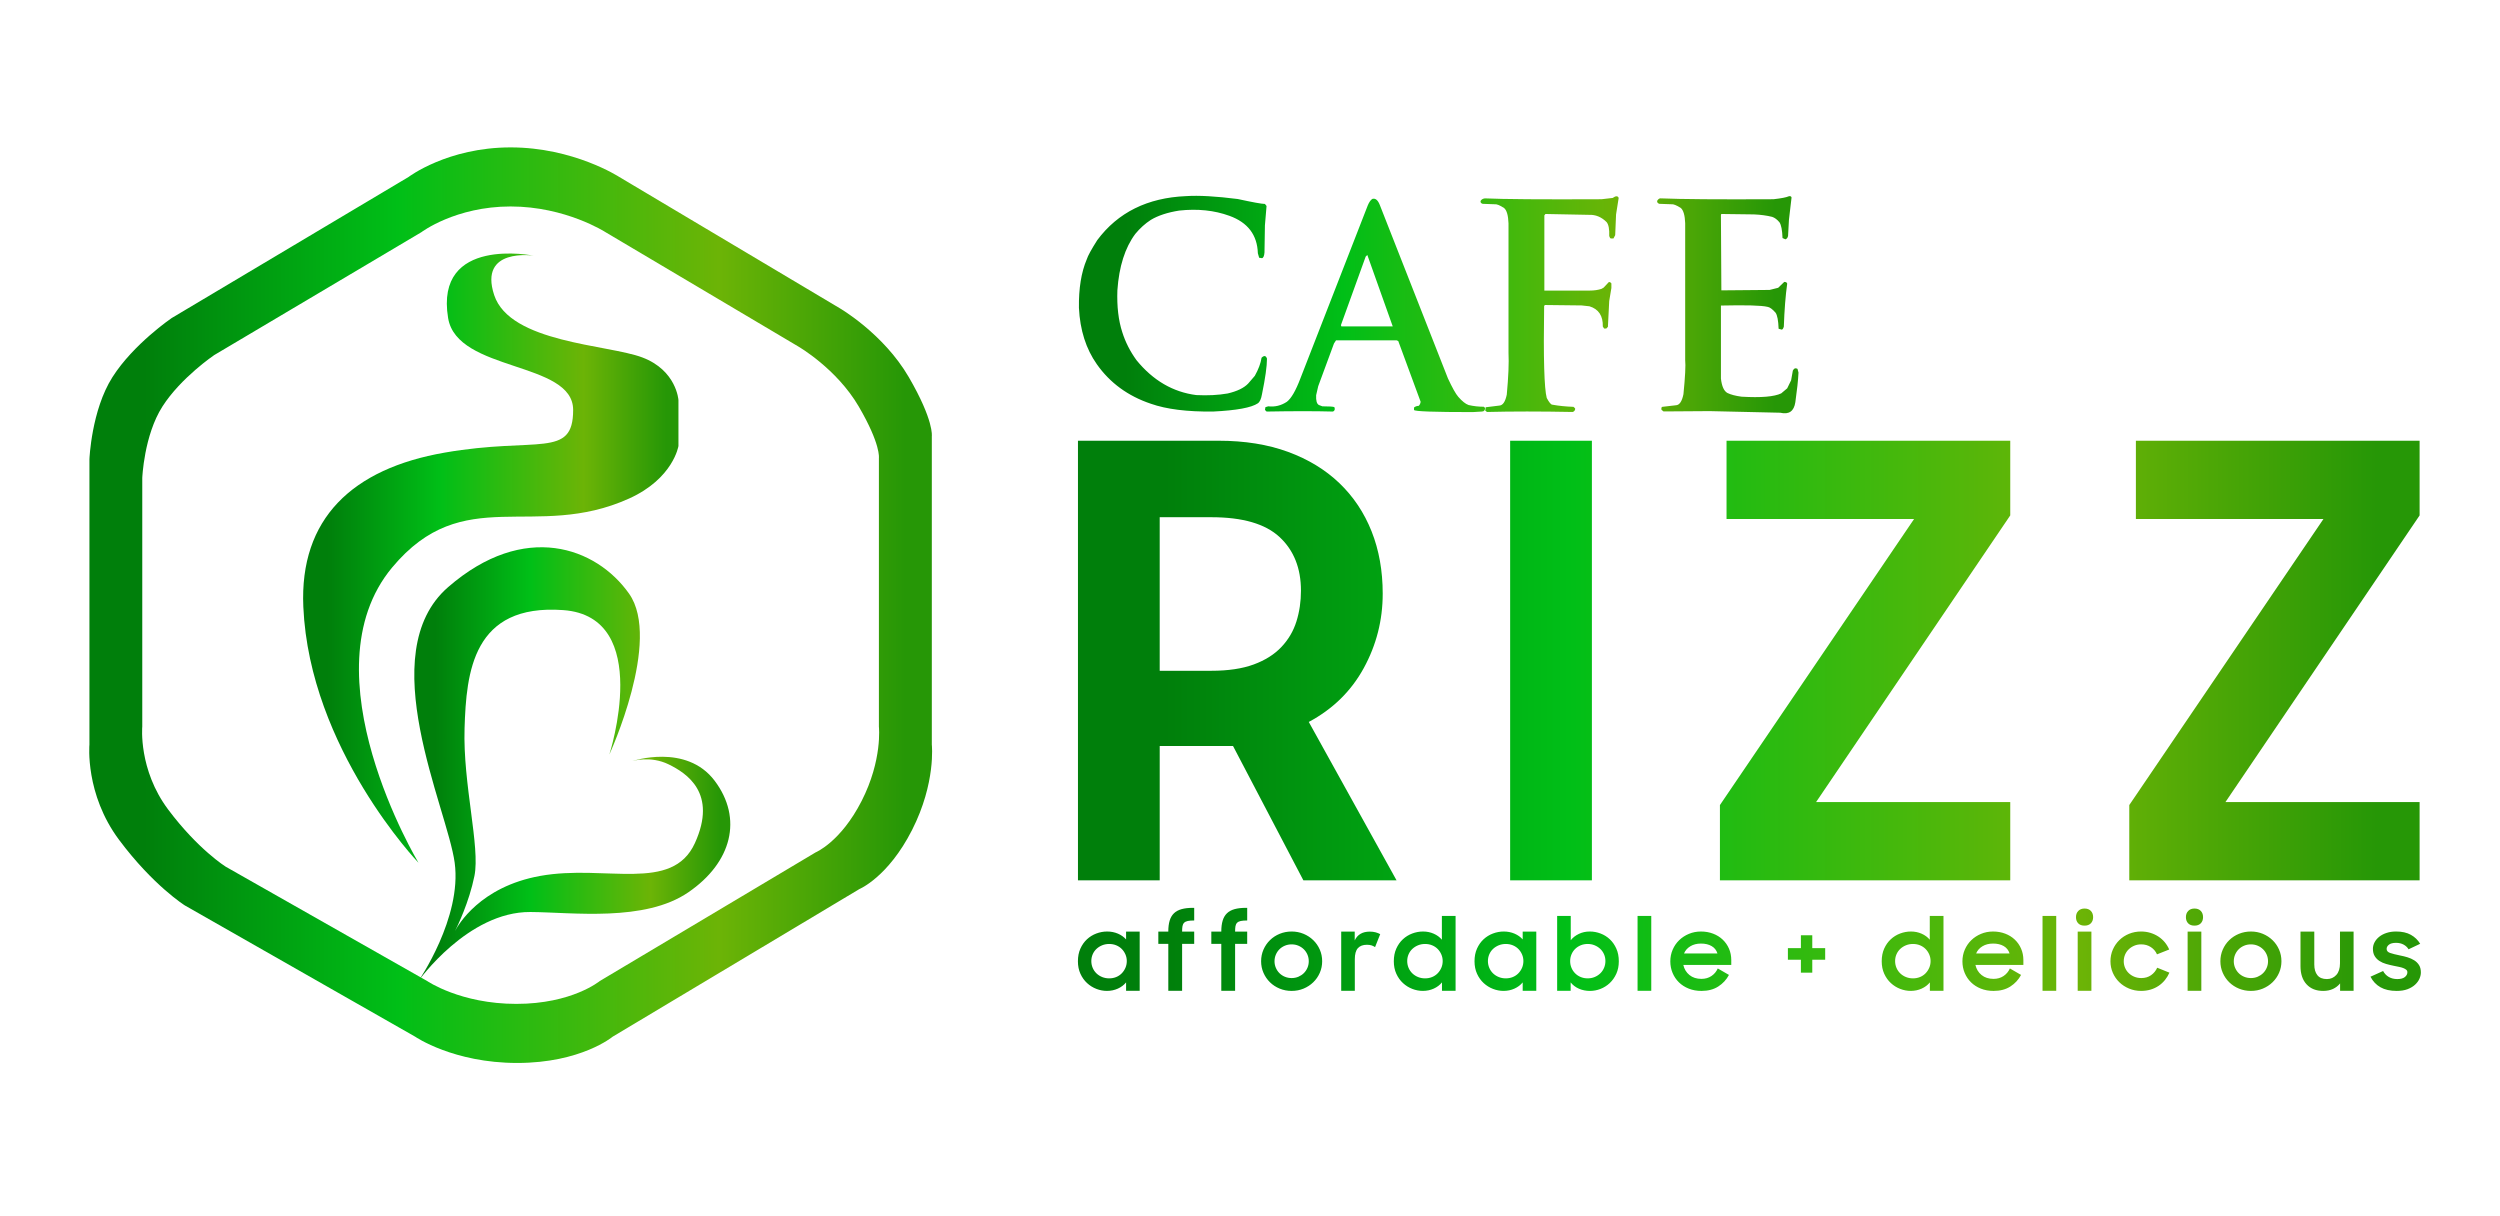
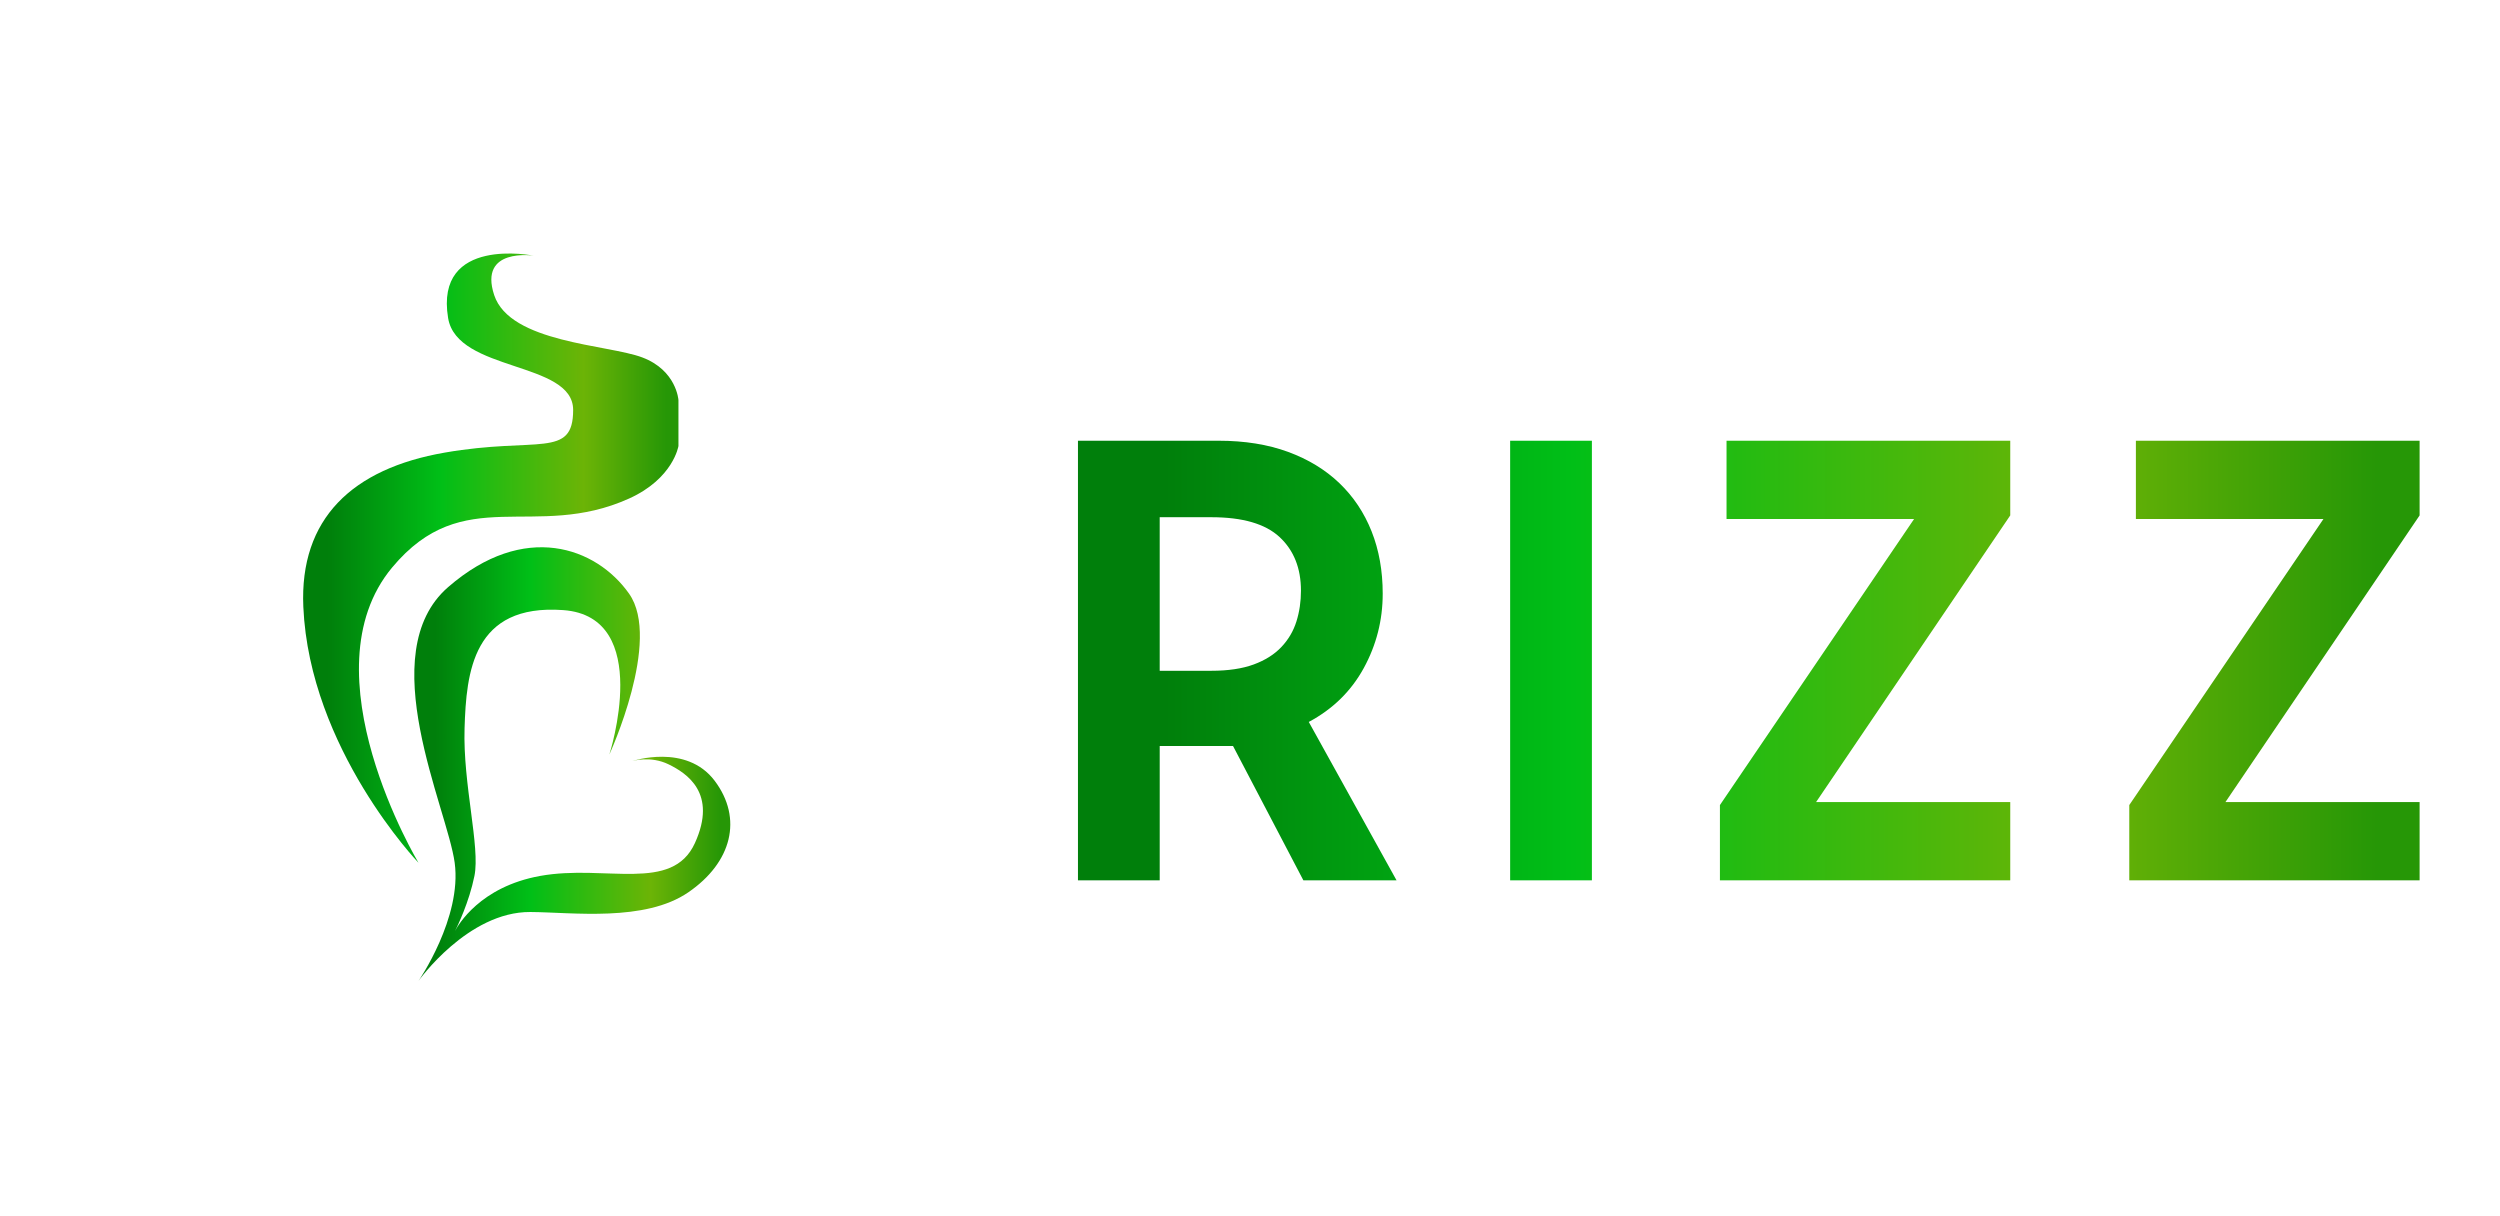
<svg xmlns="http://www.w3.org/2000/svg" x="0px" y="0px" width="532.232px" height="258.958px" viewBox="0 0 532.232 258.958" xml:space="preserve">
  <g id="RIZZ_copy_1_">
    <g id="RIZZ_copy">
      <g>
        <linearGradient id="SVGID_1_" gradientUnits="userSpaceOnUse" x1="229.488" y1="140.623" x2="515.116" y2="140.623">
          <stop offset="0.065" style="stop-color:#007F0B" />
          <stop offset="0.366" style="stop-color:#00BF17" />
          <stop offset="0.747" style="stop-color:#6CB406" />
          <stop offset="0.968" style="stop-color:#269706" />
        </linearGradient>
        <path fill-rule="evenodd" clip-rule="evenodd" fill="url(#SVGID_1_)" d="M290.338,142.225c2.688-4.914,4.031-10.192,4.031-15.833    c0-4.872-0.79-9.294-2.368-13.269c-1.579-3.974-3.861-7.392-6.846-10.256c-2.987-2.862-6.635-5.084-10.941-6.667    c-4.31-1.58-9.236-2.372-14.78-2.372h-29.945v93.586h17.404v-28.589h15.612l14.972,28.589h19.835l-18.683-33.717    C283.747,150.964,287.65,147.14,290.338,142.225z M276.005,132.29c-0.64,2.051-1.707,3.868-3.199,5.448    c-1.493,1.582-3.455,2.82-5.887,3.718c-2.431,0.897-5.438,1.347-9.021,1.347h-11.005v-32.691h11.005    c6.654,0,11.495,1.41,14.524,4.23c3.027,2.82,4.543,6.625,4.543,11.41C276.965,128.059,276.646,130.238,276.005,132.29z     M321.498,187.416h17.404V93.83h-17.404V187.416z M367.567,110.496h39.926l-41.334,60.895v16.025h61.809V170.75h-41.333    l41.333-61.023V93.83h-60.4V110.496z M515.116,93.83h-60.401v16.666h39.927l-41.334,60.895v16.025h61.809V170.75h-41.334    l41.334-61.023V93.83z" />
      </g>
    </g>
  </g>
  <g id="CAFE_copy_1_">
    <g id="CAFE_copy">
      <g>
        <linearGradient id="SVGID_2_" gradientUnits="userSpaceOnUse" x1="229.694" y1="64.839" x2="382.886" y2="64.839">
          <stop offset="0.065" style="stop-color:#007F0B" />
          <stop offset="0.366" style="stop-color:#00BF17" />
          <stop offset="0.747" style="stop-color:#6CB406" />
          <stop offset="0.968" style="stop-color:#269706" />
        </linearGradient>
-         <path fill-rule="evenodd" clip-rule="evenodd" fill="url(#SVGID_2_)" d="M268.576,76.162c-0.17,1.154-0.647,2.437-1.434,3.848    l-1.411,1.64c-0.895,0.941-2.352,1.647-4.371,2.118c-2.005,0.349-4.233,0.463-6.684,0.341c-4.965-0.638-9.205-3.112-12.721-7.424    c-1.357-1.867-2.367-3.855-3.03-5.966c-0.817-2.505-1.165-5.48-1.041-8.926c0.354-5.07,1.626-9.07,3.816-12    c1.002-1.214,2.105-2.208,3.307-2.983c1.542-0.926,3.554-1.586,6.037-1.981c3.916-0.425,7.478-0.053,10.685,1.116    c3.916,1.412,5.935,4.069,6.059,7.97l0.277,0.956l0.602,0.091c0.293-0.061,0.471-0.463,0.532-1.207l0.093-5.784l0.347-4.122    l-0.347-0.433c-0.648,0-2.576-0.349-5.782-1.047c-4.625-0.592-8.303-0.797-11.032-0.615c-8.188,0.349-14.479,3.469-18.873,9.359    c-1.264,1.989-2.012,3.355-2.243,4.099c-1.172,2.763-1.727,6.209-1.666,10.338c0.231,4.722,1.503,8.722,3.816,12    c2.79,3.962,6.622,6.764,11.494,8.403c3.315,1.169,7.733,1.723,13.252,1.662c4.98-0.242,8.157-0.827,9.529-1.753    c0.416-0.288,0.709-0.933,0.879-1.935c0.709-3.446,1.064-5.974,1.064-7.583C269.502,75.691,269.116,75.63,268.576,76.162z     M312.649,86.227c-0.647-0.228-1.38-0.812-2.197-1.753c-0.54-0.622-1.271-1.928-2.197-3.917l-14.501-36.912    c-0.416-1.063-0.948-1.495-1.596-1.298c-0.355,0.228-0.679,0.691-0.972,1.389l-14.339,36.821    c-0.987,2.612-1.951,4.274-2.892,4.987c-1.233,0.805-2.552,1.124-3.955,0.957l-0.601,0.182l-0.093,0.592l0.347,0.341    c5.628-0.105,10.338-0.105,14.131,0c0.37-0.167,0.471-0.478,0.302-0.933c-0.201-0.122-1.057-0.182-2.568-0.182l-0.717-0.273    c-0.462-0.228-0.663-0.926-0.602-2.095l0.44-1.913l3.353-9.086l0.44-0.683h12.905l0.347,0.16l4.765,12.934    c-0.062,0.395-0.208,0.683-0.439,0.865c-0.354,0-0.679,0.114-0.972,0.342v0.523c0.047,0.304,4.21,0.456,12.489,0.456l1.92-0.114    c0.478,0,0.717-0.258,0.717-0.774l-0.277-0.25C314.777,86.591,313.698,86.469,312.649,86.227z M285.566,69.49l-0.093-0.273    l5.273-14.597l0.347-0.341l5.412,15.211H285.566z M343.331,42.141l-2.382,0.273c-12.659,0.061-20.938,0-24.84-0.182    c-0.432,0.061-0.732,0.243-0.902,0.546c-0.062,0.304,0.085,0.509,0.44,0.615l2.544,0.091c0.446-0.061,1.125,0.213,2.035,0.819    c0.555,0.471,0.863,1.557,0.925,3.256v27.531c0.107,2.171-0.016,5.146-0.37,8.927c-0.309,1.487-0.825,2.262-1.55,2.322    l-2.937,0.364l-0.093,0.706l0.37,0.296c5.304-0.136,11.379-0.136,18.225,0c0.309-0.076,0.493-0.288,0.556-0.638    c0-0.121-0.124-0.273-0.37-0.455c-1.65-0.061-3.146-0.212-4.487-0.456c-0.293,0-0.693-0.479-1.203-1.435    c-0.539-1.989-0.725-8.524-0.555-19.606l0.186-0.182l7.794,0.091l1.665,0.182c1.958,0.592,2.906,2.026,2.845,4.304l0.277,0.433    h0.463l0.347-0.364l0.278-5.488l0.462-2.778v-0.979c-0.186-0.243-0.37-0.334-0.555-0.273l-1.087,1.162l-0.463,0.273    c-0.74,0.243-1.565,0.364-2.475,0.364h-9.691V45.853l0.232-0.296l9.273,0.182c1.403-0.061,2.652,0.455,3.747,1.548    c0.432,0.531,0.616,1.518,0.556,2.96l0.185,0.433l0.185,0.091h0.532l0.37-0.706l0.185-4.418l0.556-3.507    C344.418,41.671,343.994,41.671,343.331,42.141z M382.678,78.53c-0.416-0.243-0.748-0.121-0.994,0.364l-0.37,2.072l-0.833,1.708    l-1.272,1.071c-1.479,0.713-4.294,0.949-8.441,0.706c-1.279-0.167-2.289-0.432-3.029-0.797c-0.725-0.41-1.18-1.427-1.365-3.051    V65.049c5.32-0.122,8.619-0.03,9.899,0.273c0.478,0.061,1.056,0.478,1.734,1.252c0.37,0.532,0.586,1.67,0.647,3.416l0.647,0.182    c0.186,0,0.34-0.212,0.463-0.638c0.123-3.537,0.362-6.588,0.717-9.154c-0.062-0.243-0.27-0.364-0.624-0.364l-1.296,1.252    l-1.827,0.456l-10.269,0.091l-0.093-16.077l0.093-0.182l6.962,0.091c1.418,0.061,2.706,0.235,3.862,0.524    c0.539,0.182,1.056,0.569,1.549,1.161c0.37,0.546,0.586,1.663,0.648,3.348l0.624,0.273c0.309-0.121,0.493-0.372,0.556-0.751    l0.185-3.393l0.556-4.759c-0.063-0.243-0.247-0.334-0.556-0.273c-0.54,0.243-1.635,0.456-3.284,0.638    c-11.749,0.061-19.729,0-23.938-0.182c-0.309-0.061-0.587,0.114-0.833,0.524c-0.046,0.303,0.108,0.516,0.463,0.637l2.567,0.091    c0.416-0.061,1.087,0.205,2.012,0.797c0.555,0.486,0.863,1.564,0.925,3.233V76.64c0.124,1.139,0,3.567-0.37,7.287    c-0.308,1.503-0.824,2.285-1.549,2.345l-2.96,0.342c-0.17,0.061-0.225,0.273-0.162,0.637l0.439,0.342l9.806-0.068L379,87.866    c1.851,0.44,2.922-0.304,3.215-2.231c0.37-2.581,0.594-4.683,0.671-6.308L382.678,78.53z" />
      </g>
    </g>
  </g>
  <g id="affordable__x2B__delicious_1_">
    <g id="affordable__x2B__delicious">
      <g>
        <linearGradient id="SVGID_3_" gradientUnits="userSpaceOnUse" x1="229.481" y1="202.116" x2="515.391" y2="202.116">
          <stop offset="0.065" style="stop-color:#007F0B" />
          <stop offset="0.366" style="stop-color:#00BF17" />
          <stop offset="0.747" style="stop-color:#6CB406" />
          <stop offset="0.968" style="stop-color:#269706" />
        </linearGradient>
-         <path fill-rule="evenodd" clip-rule="evenodd" fill="url(#SVGID_3_)" d="M239.735,199.997c-0.458-0.521-1.037-0.931-1.738-1.232    c-0.701-0.301-1.466-0.452-2.295-0.452c-0.787,0-1.555,0.143-2.306,0.427c-0.75,0.283-1.416,0.695-1.995,1.235    c-0.579,0.539-1.044,1.2-1.394,1.982c-0.351,0.783-0.526,1.679-0.526,2.689c0,0.996,0.179,1.886,0.536,2.668    s0.83,1.443,1.416,1.982c0.586,0.54,1.248,0.952,1.984,1.236c0.736,0.283,1.483,0.426,2.242,0.426    c0.829,0,1.602-0.161,2.317-0.484c0.715-0.322,1.301-0.766,1.759-1.328v1.79h2.896v-12.602h-2.896V199.997z M239.596,206.041    c-0.193,0.445-0.454,0.836-0.783,1.174c-0.33,0.337-0.723,0.601-1.18,0.789c-0.458,0.188-0.958,0.283-1.502,0.283    c-0.529,0-1.026-0.095-1.49-0.283c-0.465-0.188-0.869-0.448-1.212-0.779c-0.343-0.33-0.611-0.722-0.804-1.173    c-0.193-0.452-0.29-0.935-0.29-1.447c0-0.512,0.097-0.991,0.29-1.437c0.193-0.445,0.461-0.829,0.804-1.153    c0.343-0.323,0.747-0.579,1.212-0.769c0.464-0.188,0.961-0.283,1.49-0.283c0.544,0,1.044,0.095,1.502,0.283    c0.458,0.189,0.851,0.448,1.18,0.779c0.329,0.33,0.589,0.718,0.783,1.163c0.193,0.445,0.29,0.917,0.29,1.416    C239.885,205.117,239.789,205.596,239.596,206.041z M251.544,193.551c-0.666,0.188-1.205,0.481-1.62,0.884    c-0.415,0.402-0.719,0.923-0.912,1.562c-0.193,0.64-0.29,1.411-0.29,2.315v0.022H246.6v2.606h2.124v9.995h2.939v-9.995h2.574    v-2.606h-2.574c0-0.46,0.024-0.841,0.075-1.143c0.05-0.301,0.165-0.545,0.343-0.732c0.179-0.187,0.44-0.315,0.783-0.388    c0.343-0.071,0.8-0.107,1.373-0.107v-2.692h-0.258C253.021,193.272,252.209,193.366,251.544,193.551z M262.828,193.551    c-0.665,0.188-1.205,0.481-1.62,0.884c-0.415,0.402-0.719,0.923-0.912,1.562c-0.193,0.64-0.29,1.411-0.29,2.315v0.022h-2.123    v2.606h2.123v9.995h2.939v-9.995h2.574v-2.606h-2.574c0-0.46,0.025-0.841,0.075-1.143c0.05-0.301,0.165-0.545,0.344-0.732    c0.178-0.187,0.439-0.315,0.783-0.388c0.343-0.071,0.801-0.107,1.373-0.107v-2.692h-0.257    C264.304,193.272,263.493,193.366,262.828,193.551z M279.581,200.15c-0.593-0.574-1.283-1.024-2.069-1.35    c-0.787-0.324-1.631-0.488-2.531-0.488c-0.901,0-1.749,0.164-2.542,0.488c-0.794,0.325-1.484,0.775-2.07,1.35    c-0.587,0.574-1.048,1.246-1.384,2.015s-0.504,1.596-0.504,2.481c0,0.872,0.168,1.692,0.504,2.46    c0.336,0.769,0.797,1.44,1.384,2.015c0.586,0.574,1.276,1.024,2.07,1.35c0.793,0.325,1.641,0.488,2.542,0.488    c0.9,0,1.744-0.163,2.531-0.488c0.786-0.325,1.477-0.775,2.069-1.35c0.594-0.574,1.059-1.246,1.395-2.015    c0.336-0.768,0.504-1.588,0.504-2.46c0-0.886-0.168-1.713-0.504-2.481S280.175,200.724,279.581,200.15z M278.349,206.03    c-0.187,0.438-0.444,0.818-0.772,1.142c-0.329,0.323-0.716,0.579-1.158,0.769c-0.444,0.188-0.923,0.282-1.438,0.282    c-0.516,0-0.998-0.095-1.448-0.282c-0.451-0.189-0.837-0.445-1.158-0.769c-0.322-0.323-0.576-0.704-0.762-1.142    c-0.187-0.438-0.279-0.899-0.279-1.385c0-0.498,0.093-0.966,0.279-1.404c0.186-0.438,0.439-0.818,0.762-1.142    c0.321-0.323,0.707-0.579,1.158-0.768c0.45-0.188,0.933-0.283,1.448-0.283c0.515,0,0.993,0.095,1.438,0.283    c0.442,0.188,0.829,0.444,1.158,0.768c0.328,0.323,0.586,0.704,0.772,1.142c0.185,0.438,0.278,0.906,0.278,1.404    C278.627,205.13,278.533,205.592,278.349,206.03z M291.627,198.334c-1.56,0-2.632,0.624-3.218,1.874v-1.874h-2.875v12.602h2.896    v-6.721c0-1.092,0.218-1.878,0.654-2.359c0.436-0.48,1.076-0.722,1.92-0.722c0.415,0,0.754,0.047,1.019,0.141    c0.265,0.093,0.504,0.212,0.719,0.355l1.095-2.758c-0.287-0.157-0.612-0.287-0.977-0.388    C292.495,198.385,292.084,198.334,291.627,198.334z M306.966,200.057c-0.458-0.545-1.037-0.973-1.738-1.281    c-0.7-0.309-1.458-0.464-2.273-0.464c-0.787,0-1.556,0.143-2.307,0.427c-0.751,0.283-1.416,0.695-1.995,1.235    c-0.579,0.539-1.044,1.2-1.395,1.982c-0.35,0.783-0.525,1.679-0.525,2.689c0,0.996,0.179,1.886,0.536,2.668    s0.83,1.443,1.416,1.982c0.586,0.54,1.248,0.952,1.984,1.236c0.736,0.283,1.483,0.426,2.242,0.426    c0.829,0,1.602-0.161,2.316-0.484c0.715-0.322,1.302-0.766,1.759-1.328v1.79h2.896v-15.941h-2.917V200.057z M306.848,206.041    c-0.193,0.445-0.454,0.836-0.783,1.174c-0.329,0.337-0.723,0.601-1.181,0.789c-0.457,0.188-0.958,0.283-1.501,0.283    c-0.529,0-1.026-0.095-1.491-0.283s-0.868-0.448-1.212-0.779c-0.343-0.33-0.611-0.722-0.805-1.173    c-0.192-0.452-0.289-0.935-0.289-1.447c0-0.512,0.097-0.991,0.289-1.437c0.193-0.445,0.462-0.829,0.805-1.153    c0.344-0.323,0.747-0.579,1.212-0.769c0.465-0.188,0.962-0.283,1.491-0.283c0.543,0,1.044,0.095,1.501,0.283    c0.458,0.189,0.852,0.448,1.181,0.779c0.329,0.33,0.59,0.718,0.783,1.163s0.289,0.917,0.289,1.416    C307.137,205.117,307.041,205.596,306.848,206.041z M324.17,199.997c-0.458-0.521-1.037-0.931-1.738-1.232    c-0.7-0.301-1.466-0.452-2.295-0.452c-0.787,0-1.556,0.143-2.307,0.427c-0.75,0.283-1.415,0.695-1.995,1.235    c-0.578,0.539-1.044,1.2-1.394,1.982c-0.351,0.783-0.526,1.679-0.526,2.689c0,0.996,0.18,1.886,0.537,2.668    c0.356,0.782,0.829,1.443,1.416,1.982c0.586,0.54,1.247,0.952,1.983,1.236c0.736,0.283,1.484,0.426,2.242,0.426    c0.829,0,1.602-0.161,2.316-0.484c0.716-0.322,1.302-0.766,1.76-1.328v1.79h2.896v-12.602h-2.896V199.997z M324.03,206.041    c-0.193,0.445-0.454,0.836-0.783,1.174c-0.329,0.337-0.723,0.601-1.18,0.789c-0.458,0.188-0.958,0.283-1.502,0.283    c-0.529,0-1.026-0.095-1.49-0.283c-0.466-0.188-0.869-0.448-1.213-0.779c-0.343-0.33-0.61-0.722-0.804-1.173    c-0.193-0.452-0.29-0.935-0.29-1.447c0-0.512,0.097-0.991,0.29-1.437s0.461-0.829,0.804-1.153    c0.344-0.323,0.747-0.579,1.213-0.769c0.464-0.188,0.961-0.283,1.49-0.283c0.544,0,1.044,0.095,1.502,0.283    c0.457,0.189,0.851,0.448,1.18,0.779c0.329,0.33,0.59,0.718,0.783,1.163s0.289,0.917,0.289,1.416    C324.319,205.117,324.224,205.596,324.03,206.041z M342.726,199.974c-0.572-0.54-1.23-0.952-1.974-1.235    c-0.744-0.284-1.509-0.427-2.296-0.427c-0.844,0-1.619,0.169-2.327,0.507s-1.284,0.786-1.727,1.347v-5.171h-2.896v15.941h2.875    v-1.79c0.457,0.577,1.044,1.022,1.759,1.339c0.715,0.315,1.502,0.474,2.359,0.474c0.759,0,1.502-0.143,2.231-0.426    c0.729-0.284,1.384-0.696,1.963-1.236c0.579-0.539,1.047-1.2,1.405-1.982c0.357-0.782,0.536-1.672,0.536-2.668    c0-1.011-0.175-1.906-0.525-2.689C343.759,201.174,343.298,200.513,342.726,199.974z M341.492,206.051    c-0.193,0.451-0.461,0.843-0.805,1.173c-0.344,0.331-0.744,0.591-1.201,0.779c-0.458,0.188-0.951,0.283-1.48,0.283    s-1.022-0.095-1.48-0.283c-0.457-0.188-0.854-0.452-1.19-0.789c-0.336-0.338-0.597-0.729-0.782-1.174    c-0.187-0.444-0.279-0.924-0.279-1.437c0-0.499,0.093-0.971,0.279-1.416c0.186-0.445,0.446-0.833,0.782-1.163    c0.336-0.331,0.733-0.59,1.19-0.779c0.458-0.188,0.951-0.283,1.48-0.283s1.022,0.095,1.48,0.283    c0.457,0.189,0.857,0.445,1.201,0.769c0.344,0.324,0.611,0.708,0.805,1.153s0.289,0.925,0.289,1.437    C341.781,205.117,341.686,205.599,341.492,206.051z M348.625,210.936h2.917v-15.941h-2.917V210.936z M366.752,200.04    c-0.572-0.545-1.256-0.97-2.049-1.272c-0.794-0.303-1.655-0.455-2.585-0.455c-0.916,0-1.77,0.167-2.563,0.499    s-1.484,0.782-2.07,1.35c-0.587,0.567-1.048,1.239-1.384,2.014c-0.336,0.775-0.504,1.606-0.504,2.492    c0,0.872,0.16,1.692,0.482,2.461c0.322,0.768,0.772,1.436,1.352,2.004c0.579,0.567,1.276,1.014,2.092,1.339    s1.716,0.488,2.703,0.488c1.401,0,2.592-0.313,3.571-0.938s1.741-1.446,2.285-2.467l-2.382-1.379    c-0.3,0.676-0.751,1.214-1.352,1.616s-1.309,0.604-2.123,0.604c-1.03,0-1.881-0.273-2.554-0.819    c-0.672-0.546-1.107-1.264-1.308-2.154h10.211v-1.03c0-0.875-0.161-1.683-0.482-2.423    C367.771,201.227,367.323,200.584,366.752,200.04z M358.514,202.988c0.258-0.634,0.705-1.144,1.341-1.531    c0.637-0.387,1.391-0.58,2.264-0.58c0.9,0,1.658,0.179,2.273,0.536c0.615,0.358,1.03,0.883,1.244,1.575H358.514z M385.822,199.11    h-2.424v2.735h-2.768v2.478h2.768v2.758h2.424v-2.758h2.746v-2.478h-2.746V199.11z M410.835,200.057    c-0.458-0.545-1.037-0.973-1.737-1.281c-0.701-0.309-1.459-0.464-2.274-0.464c-0.786,0-1.555,0.143-2.306,0.427    c-0.751,0.283-1.416,0.695-1.995,1.235c-0.579,0.539-1.044,1.2-1.395,1.982c-0.351,0.783-0.525,1.679-0.525,2.689    c0,0.996,0.179,1.886,0.536,2.668s0.829,1.443,1.416,1.982c0.586,0.54,1.247,0.952,1.984,1.236    c0.736,0.283,1.483,0.426,2.241,0.426c0.829,0,1.602-0.161,2.317-0.484c0.715-0.322,1.301-0.766,1.759-1.328v1.79h2.896v-15.941    h-2.918V200.057z M410.717,206.041c-0.193,0.445-0.454,0.836-0.782,1.174c-0.33,0.337-0.723,0.601-1.181,0.789    s-0.958,0.283-1.502,0.283c-0.529,0-1.025-0.095-1.49-0.283s-0.869-0.448-1.212-0.779c-0.344-0.33-0.611-0.722-0.805-1.173    c-0.193-0.452-0.289-0.935-0.289-1.447c0-0.512,0.096-0.991,0.289-1.437s0.461-0.829,0.805-1.153    c0.343-0.323,0.747-0.579,1.212-0.769c0.465-0.188,0.961-0.283,1.49-0.283c0.544,0,1.044,0.095,1.502,0.283    c0.458,0.189,0.851,0.448,1.181,0.779c0.328,0.33,0.589,0.718,0.782,1.163s0.29,0.917,0.29,1.416    C411.007,205.117,410.91,205.596,410.717,206.041z M428.94,200.04c-0.572-0.545-1.255-0.97-2.049-1.272s-1.655-0.455-2.585-0.455    c-0.915,0-1.77,0.167-2.563,0.499s-1.483,0.782-2.07,1.35s-1.048,1.239-1.384,2.014c-0.336,0.775-0.504,1.606-0.504,2.492    c0,0.872,0.161,1.692,0.482,2.461c0.322,0.768,0.772,1.436,1.353,2.004c0.578,0.567,1.275,1.014,2.091,1.339    s1.717,0.488,2.703,0.488c1.401,0,2.592-0.313,3.572-0.938c0.979-0.625,1.74-1.446,2.284-2.467l-2.381-1.379    c-0.301,0.676-0.751,1.214-1.352,1.616c-0.602,0.402-1.309,0.604-2.124,0.604c-1.03,0-1.881-0.273-2.553-0.819    c-0.673-0.546-1.108-1.264-1.309-2.154h10.211v-1.03c0-0.875-0.161-1.683-0.482-2.423    C429.959,201.227,429.513,200.584,428.94,200.04z M420.703,202.988c0.257-0.634,0.704-1.144,1.341-1.531    c0.636-0.387,1.391-0.58,2.263-0.58c0.901,0,1.659,0.179,2.274,0.536c0.614,0.358,1.029,0.883,1.244,1.575H420.703z     M434.84,210.936h2.917v-15.941h-2.917V210.936z M443.784,193.422c-0.557,0-1.001,0.169-1.329,0.506    c-0.33,0.338-0.494,0.779-0.494,1.325s0.157,0.984,0.472,1.314c0.315,0.33,0.766,0.495,1.352,0.495    c0.572,0,1.02-0.165,1.342-0.495c0.321-0.33,0.482-0.769,0.482-1.314s-0.161-0.987-0.482-1.325    C444.804,193.591,444.356,193.422,443.784,193.422z M442.326,210.936h2.917v-12.602h-2.917V210.936z M457.953,207.606    c-0.579,0.411-1.276,0.616-2.091,0.616c-0.529,0-1.022-0.095-1.48-0.282c-0.458-0.189-0.855-0.445-1.19-0.769    c-0.337-0.323-0.598-0.704-0.783-1.142c-0.187-0.438-0.279-0.899-0.279-1.385c0-0.498,0.093-0.966,0.279-1.404    c0.186-0.438,0.446-0.818,0.783-1.142c0.335-0.323,0.729-0.579,1.18-0.768s0.94-0.283,1.47-0.283    c0.772,0,1.455,0.192,2.049,0.577c0.593,0.385,1.032,0.9,1.318,1.548l2.597-1.03c-0.244-0.564-0.559-1.079-0.944-1.545    c-0.387-0.466-0.837-0.867-1.352-1.206s-1.083-0.604-1.705-0.794s-1.284-0.286-1.984-0.286c-0.916,0-1.771,0.164-2.563,0.488    c-0.794,0.325-1.484,0.775-2.07,1.35c-0.587,0.574-1.048,1.246-1.384,2.015s-0.504,1.596-0.504,2.481    c0,0.872,0.168,1.692,0.504,2.46c0.336,0.769,0.797,1.437,1.384,2.004c0.586,0.567,1.276,1.018,2.07,1.35    c0.793,0.332,1.647,0.499,2.563,0.499c0.729,0,1.408-0.096,2.038-0.285c0.629-0.19,1.197-0.458,1.705-0.804    c0.508-0.345,0.955-0.757,1.341-1.235s0.7-1,0.943-1.563l-2.595-1.05C458.965,206.667,458.533,207.196,457.953,207.606z     M467.188,193.422c-0.558,0-1.001,0.169-1.33,0.506c-0.329,0.338-0.493,0.779-0.493,1.325s0.157,0.984,0.472,1.314    s0.765,0.495,1.352,0.495c0.571,0,1.02-0.165,1.341-0.495s0.482-0.769,0.482-1.314s-0.161-0.987-0.482-1.325    C468.208,193.591,467.76,193.422,467.188,193.422z M465.729,210.936h2.918v-12.602h-2.918V210.936z M483.803,200.15    c-0.594-0.574-1.284-1.024-2.07-1.35c-0.786-0.324-1.63-0.488-2.531-0.488c-0.9,0-1.748,0.164-2.542,0.488    c-0.793,0.325-1.483,0.775-2.07,1.35c-0.586,0.574-1.048,1.246-1.383,2.015c-0.337,0.769-0.505,1.596-0.505,2.481    c0,0.872,0.168,1.692,0.505,2.46c0.335,0.769,0.797,1.44,1.383,2.015c0.587,0.574,1.277,1.024,2.07,1.35    c0.794,0.325,1.642,0.488,2.542,0.488c0.901,0,1.745-0.163,2.531-0.488s1.477-0.775,2.07-1.35s1.059-1.246,1.395-2.015    c0.336-0.768,0.504-1.588,0.504-2.46c0-0.886-0.168-1.713-0.504-2.481S484.396,200.724,483.803,200.15z M482.569,206.03    c-0.186,0.438-0.443,0.818-0.772,1.142s-0.715,0.579-1.158,0.769c-0.443,0.188-0.923,0.282-1.438,0.282s-0.997-0.095-1.448-0.282    c-0.45-0.189-0.836-0.445-1.158-0.769c-0.321-0.323-0.575-0.704-0.762-1.142c-0.186-0.438-0.278-0.899-0.278-1.385    c0-0.498,0.093-0.966,0.278-1.404c0.187-0.438,0.44-0.818,0.762-1.142c0.322-0.323,0.708-0.579,1.158-0.768    c0.451-0.188,0.934-0.283,1.448-0.283s0.994,0.095,1.438,0.283s0.829,0.444,1.158,0.768s0.587,0.704,0.772,1.142    c0.186,0.438,0.279,0.906,0.279,1.404C482.849,205.13,482.755,205.592,482.569,206.03z M498.165,205.09    c0,1.081-0.265,1.909-0.794,2.484s-1.194,0.862-1.995,0.862c-0.915,0-1.591-0.276-2.027-0.831    c-0.437-0.554-0.654-1.308-0.654-2.263v-7.009h-2.938v7.337c0,1.664,0.433,2.961,1.298,3.891    c0.865,0.931,2.041,1.396,3.528,1.396c0.801,0,1.502-0.143,2.103-0.426s1.102-0.675,1.502-1.175v1.578h2.874v-12.602h-2.896    V205.09z M514.994,205.461c-0.265-0.418-0.611-0.76-1.04-1.027c-0.43-0.267-0.905-0.479-1.428-0.637    c-0.521-0.158-1.04-0.284-1.555-0.38c-0.943-0.192-1.659-0.374-2.146-0.545c-0.485-0.171-0.729-0.455-0.729-0.853    c0-0.343,0.164-0.644,0.493-0.904c0.328-0.26,0.836-0.391,1.523-0.391c0.6,0,1.129,0.123,1.587,0.369    c0.458,0.245,0.815,0.579,1.072,1.002l2.468-1.172c-0.487-0.806-1.148-1.442-1.985-1.91c-0.836-0.468-1.884-0.702-3.142-0.702    c-0.744,0-1.42,0.1-2.027,0.299c-0.608,0.198-1.127,0.469-1.556,0.811c-0.429,0.343-0.762,0.736-0.998,1.181    c-0.235,0.445-0.354,0.907-0.354,1.387c0,0.63,0.129,1.153,0.387,1.571c0.257,0.417,0.593,0.76,1.008,1.026    c0.414,0.268,0.883,0.477,1.405,0.627c0.521,0.15,1.054,0.28,1.598,0.39c0.387,0.083,0.758,0.158,1.115,0.227    s0.669,0.153,0.934,0.257c0.265,0.103,0.479,0.223,0.644,0.359c0.164,0.137,0.247,0.314,0.247,0.533    c0,0.397-0.18,0.74-0.537,1.027s-0.894,0.431-1.608,0.431c-0.687,0-1.287-0.147-1.802-0.443    c-0.516-0.297-0.923-0.721-1.223-1.272l-2.682,1.211c0.5,0.98,1.208,1.729,2.123,2.248c0.916,0.519,2.067,0.778,3.454,0.778    c0.901,0,1.674-0.124,2.317-0.37c0.644-0.247,1.176-0.565,1.598-0.956c0.422-0.39,0.732-0.814,0.934-1.273    c0.199-0.459,0.3-0.9,0.3-1.325C515.391,206.404,515.259,205.879,514.994,205.461z" />
      </g>
    </g>
  </g>
  <g id="Shape_1_copy_1_">
    <g id="Shape_1_copy">
      <g>
        <linearGradient id="SVGID_4_" gradientUnits="userSpaceOnUse" x1="18.997" y1="128.837" x2="198.44" y2="128.837">
          <stop offset="0.065" style="stop-color:#007F0B" />
          <stop offset="0.366" style="stop-color:#00BF17" />
          <stop offset="0.747" style="stop-color:#6CB406" />
          <stop offset="0.968" style="stop-color:#269706" />
        </linearGradient>
-         <path fill-rule="evenodd" clip-rule="evenodd" fill="url(#SVGID_4_)" d="M198.377,158.529v-65.67c0,0,0.493-3.293-4.904-12.576    c-5.397-9.282-14.711-14.671-14.711-14.671l-46.936-27.945c0,0-9.683-6.288-23.118-6.288c-13.436,0-21.716,6.288-21.716,6.288    L36.554,67.708c0,0-8.116,5.512-12.61,12.575c-4.494,7.063-4.904,17.466-4.904,17.466v60.78c0,0-0.978,10.497,6.305,20.261    c7.283,9.763,14.011,13.972,14.011,13.972l49.038,27.945c0,0,8.122,5.589,21.717,5.589c13.595,0,20.315-5.589,20.315-5.589    l52.54-31.438c0,0,6.098-2.517,11.208-12.574C199.284,166.634,198.377,158.529,198.377,158.529z M183.436,170.518    c-4.469,8.761-9.802,10.953-9.802,10.953l-45.944,27.381c0,0-5.877,4.868-17.765,4.868c-11.889,0-18.991-4.868-18.991-4.868    l-42.881-24.339c0,0-5.883-3.666-12.252-12.169c-6.368-8.504-5.513-17.646-5.513-17.646V101.76c0,0,0.358-9.061,4.288-15.212    c3.929-6.151,11.026-10.952,11.026-10.952l44.107-26.165c0,0,7.242-5.476,18.99-5.476c11.749,0,20.216,5.476,20.216,5.476    l41.044,24.339c0,0,8.145,4.694,12.864,12.778c4.719,8.084,4.288,10.953,4.288,10.953v57.197    C187.111,154.698,187.904,161.758,183.436,170.518z" />
      </g>
    </g>
  </g>
  <g id="Shape_1_1_">
    <g id="Shape_1">
      <g>
        <linearGradient id="SVGID_5_" gradientUnits="userSpaceOnUse" x1="88.2" y1="162.668" x2="155.475" y2="162.668">
          <stop offset="0.065" style="stop-color:#007F0B" />
          <stop offset="0.366" style="stop-color:#00BF17" />
          <stop offset="0.747" style="stop-color:#6CB406" />
          <stop offset="0.968" style="stop-color:#269706" />
        </linearGradient>
        <path fill-rule="evenodd" clip-rule="evenodd" fill="url(#SVGID_5_)" d="M152.142,166.214    c-6.051-8.022-17.513-4.192-17.513-4.192s3.851-1.183,7.706,0.699c3.854,1.881,10.451,6.122,5.604,16.767    c-4.846,10.646-19.053,4.491-32.925,6.986c-12.846,2.311-17.512,10.514-18.132,11.716c-0.048,0.096-0.082,0.161-0.082,0.161    s0.032-0.065,0.082-0.161c0.465-0.925,2.988-6.096,4.122-11.716c1.251-6.203-2.472-19.545-2.102-31.438    c0.371-11.893,1.723-26.556,21.016-25.15c19.293,1.406,9.808,30.74,9.808,30.74s11.198-24.316,4.203-34.233    c-6.994-9.917-22.308-15.492-38.529-1.397c-16.221,14.095-0.183,46.979,1.401,58.684c1.584,11.706-7.706,25.151-7.706,25.151    s10.483-14.762,23.818-14.672c8.977,0.061,24.347,2.172,33.625-4.191C155.816,183.603,158.193,174.236,152.142,166.214z" />
      </g>
    </g>
  </g>
  <g id="Shape_2_1_">
    <g id="Shape_2">
      <g>
        <linearGradient id="SVGID_6_" gradientUnits="userSpaceOnUse" x1="64.533" y1="118.826" x2="144.436" y2="118.826">
          <stop offset="0.065" style="stop-color:#007F0B" />
          <stop offset="0.366" style="stop-color:#00BF17" />
          <stop offset="0.747" style="stop-color:#6CB406" />
          <stop offset="0.968" style="stop-color:#269706" />
        </linearGradient>
        <path fill-rule="evenodd" clip-rule="evenodd" fill="url(#SVGID_6_)" d="M136.73,76.091c-7.321-2.761-28.163-3.083-31.524-13.273    c-3.36-10.191,8.407-8.383,8.407-8.383s-21.114-4.292-18.214,13.274c1.905,11.539,26.62,9.128,26.62,19.561    s-7.603,5.66-27.321,9.083c-19.718,3.422-30.95,14.069-30.123,32.835c1.333,30.261,24.519,54.492,24.519,54.492    s-24.309-40.446-5.604-62.876c15.216-18.246,30.299-5.57,50.438-14.671c9.415-4.254,10.508-11.178,10.508-11.178v-9.781    C144.437,85.174,144.052,78.854,136.73,76.091z" />
      </g>
    </g>
  </g>
</svg>